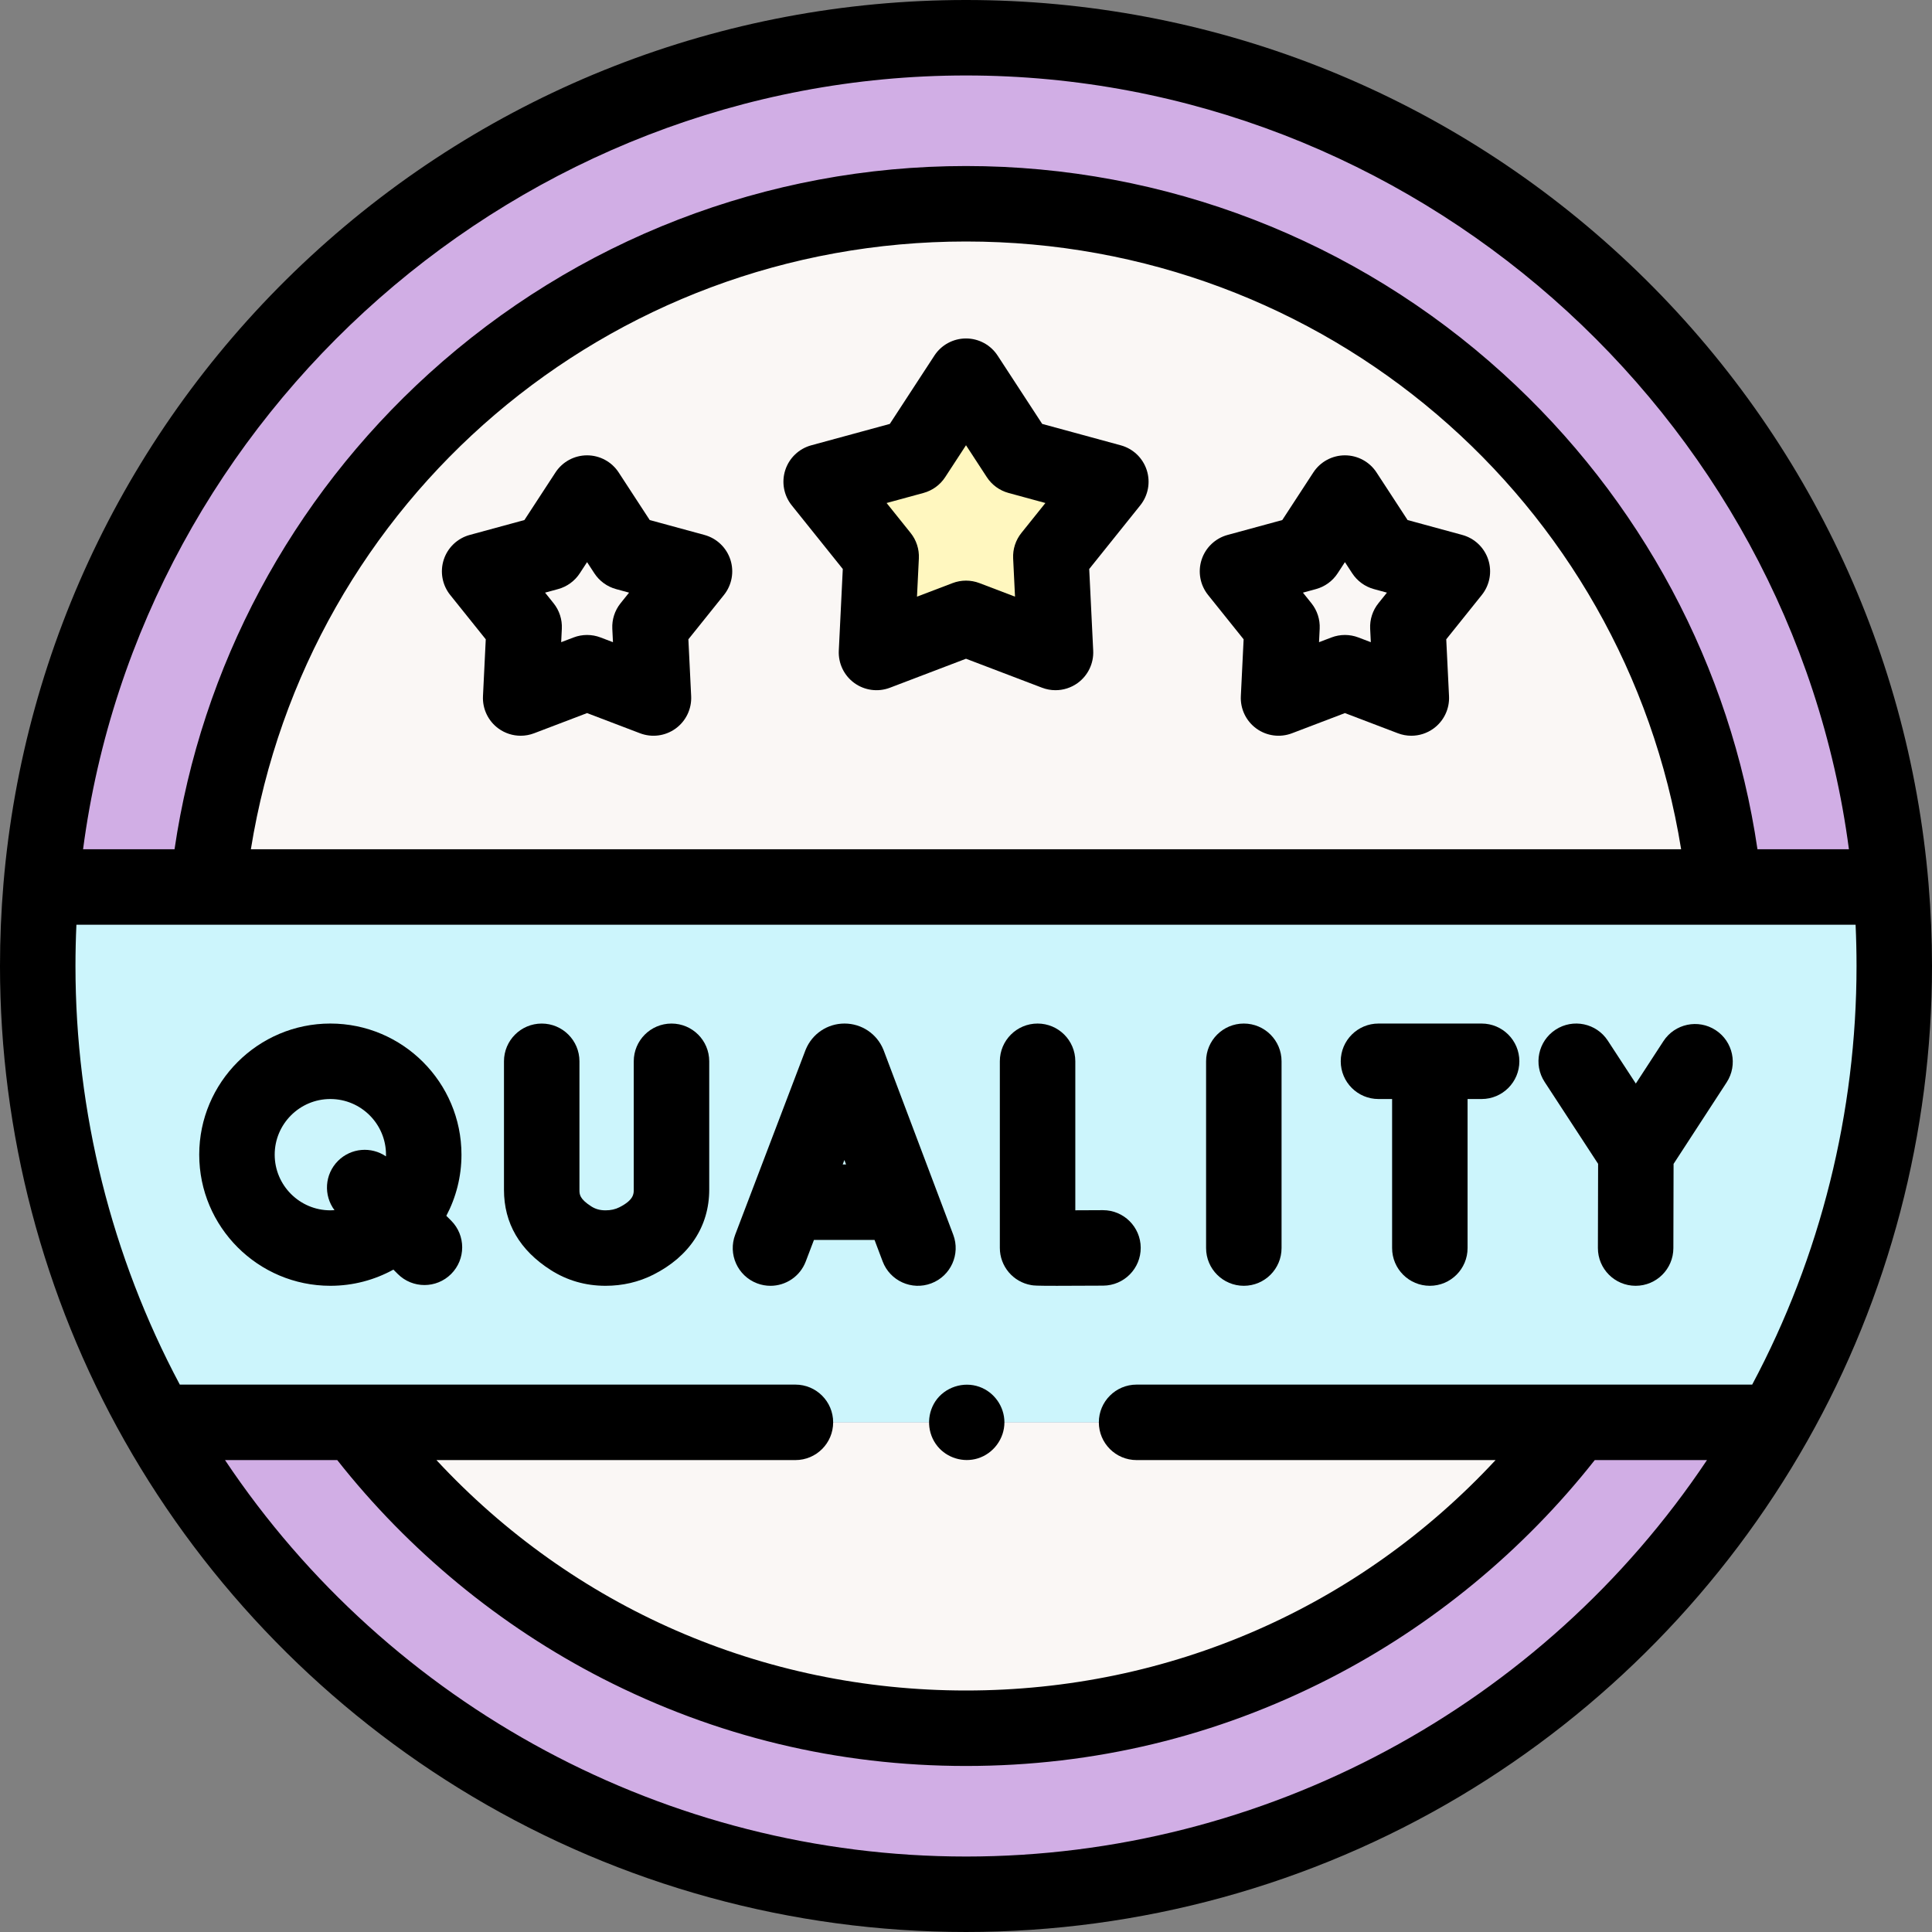
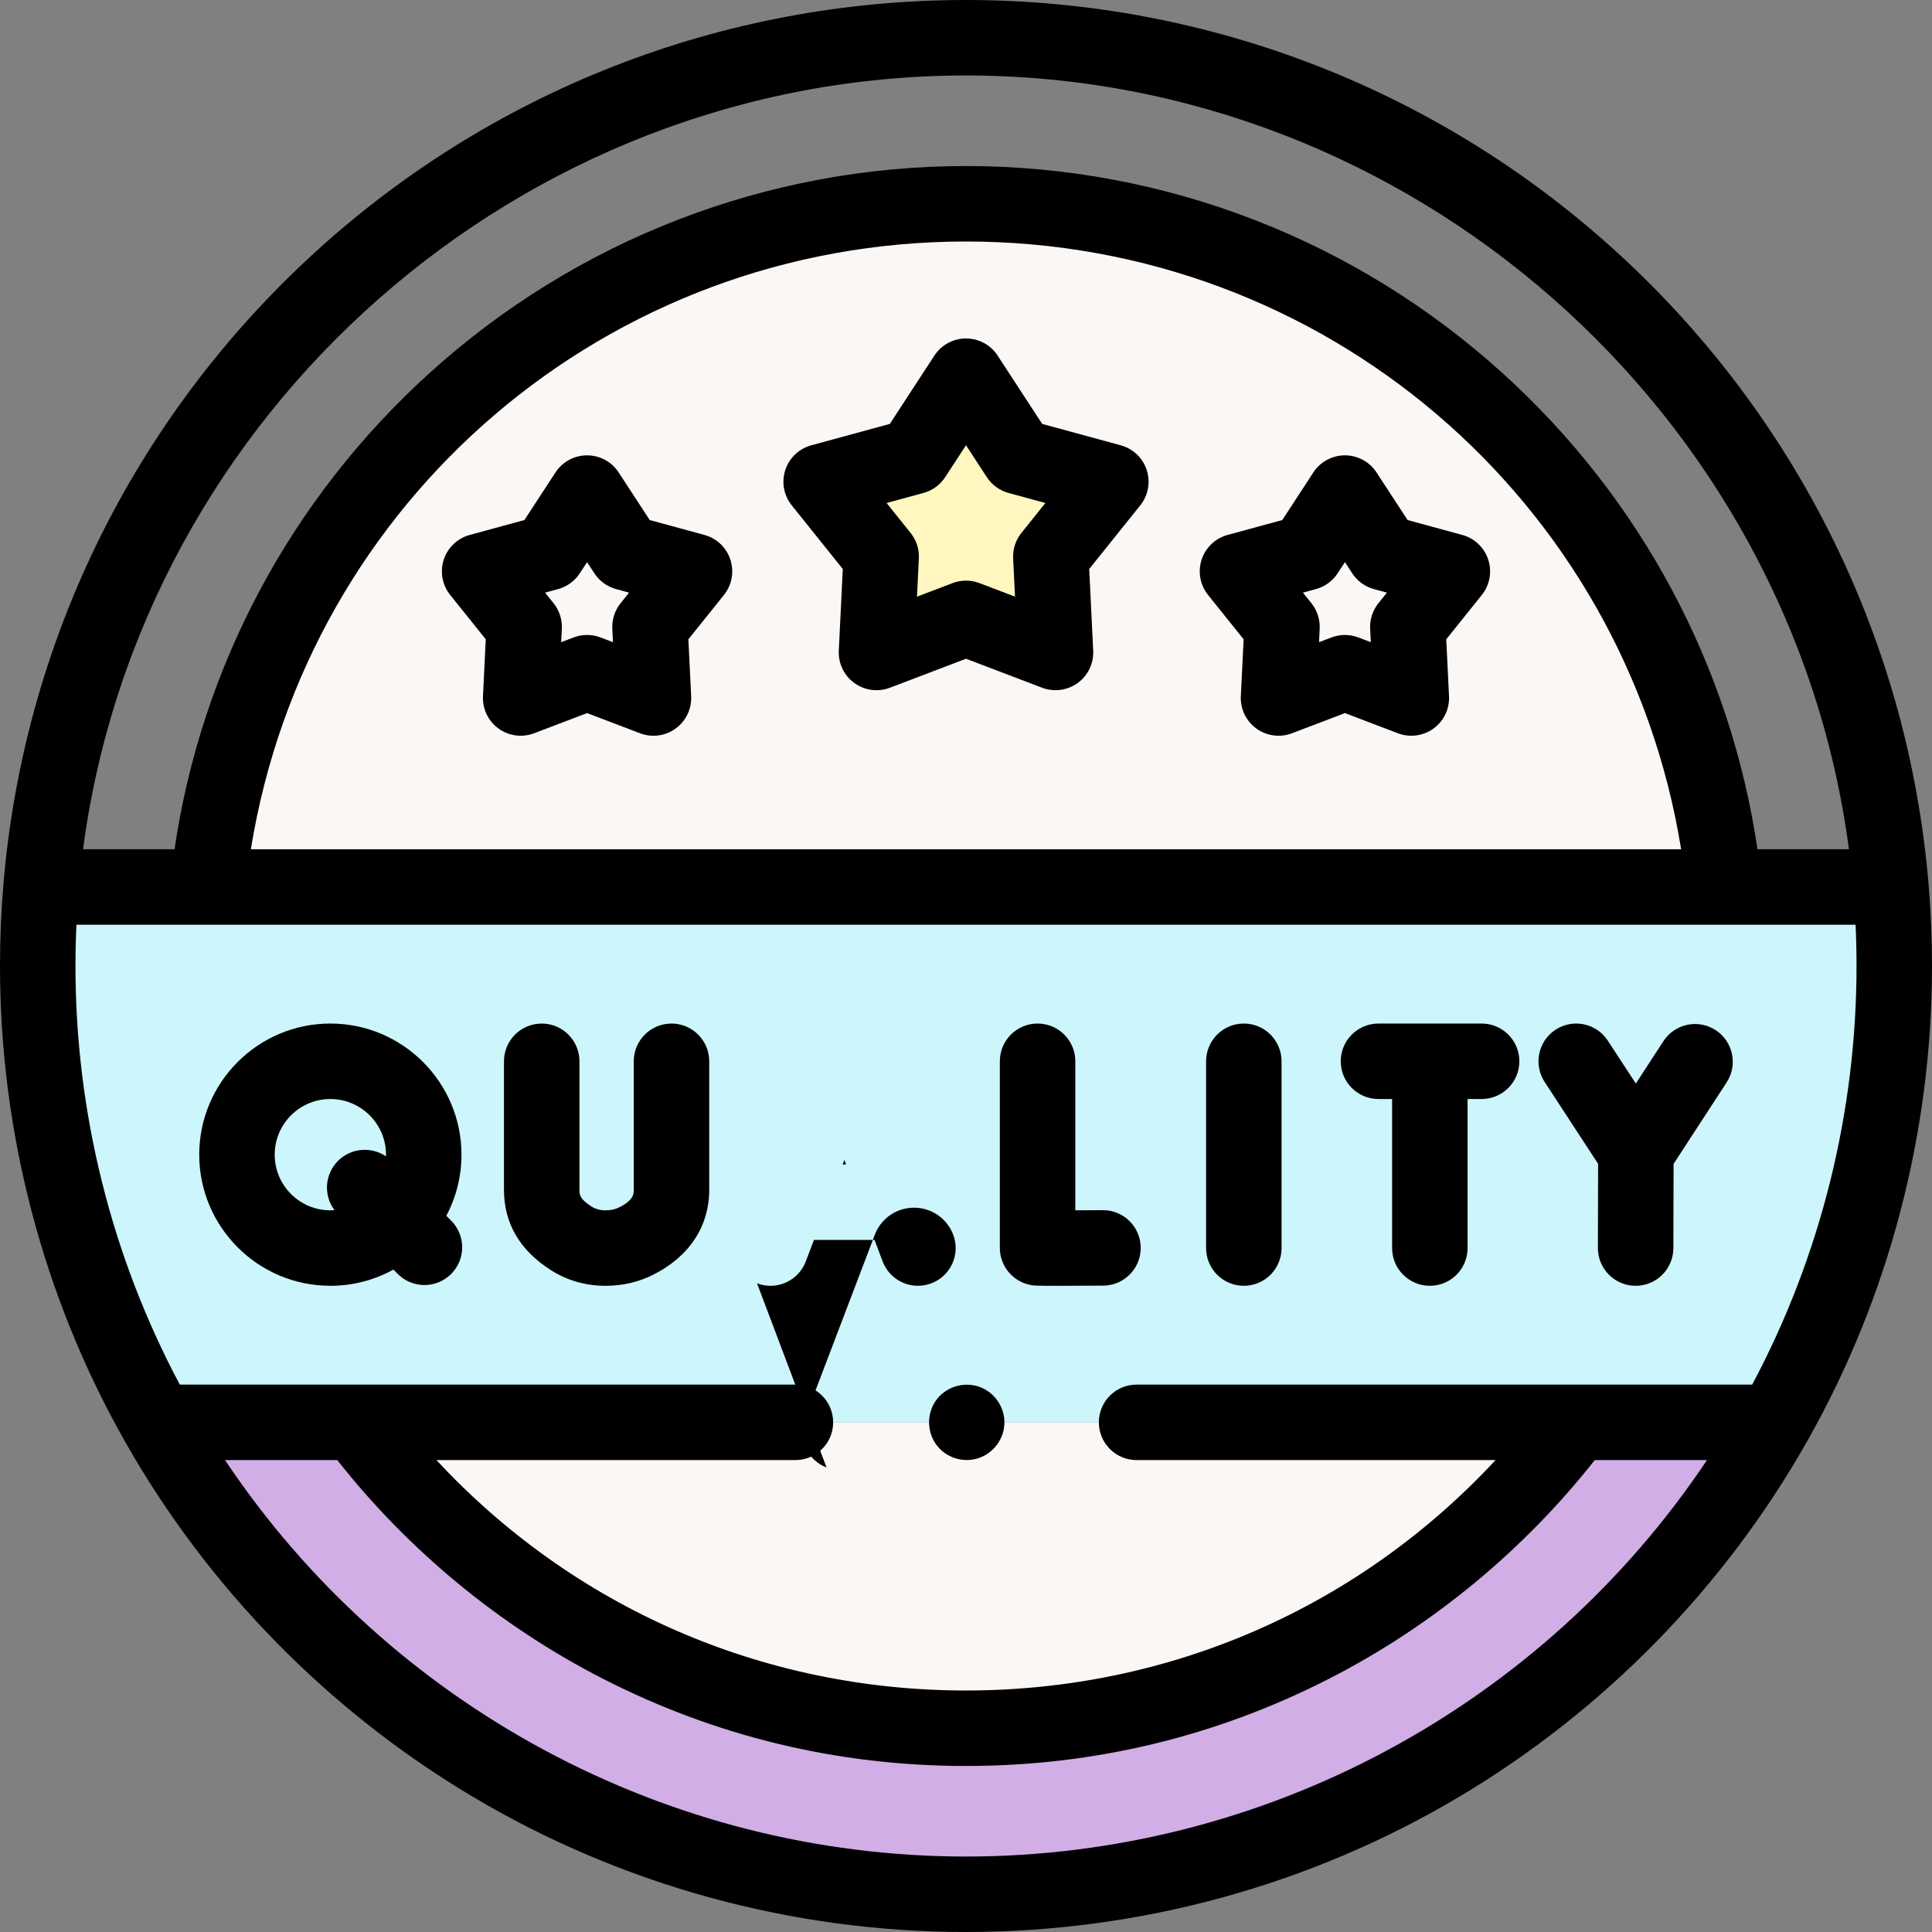
<svg xmlns="http://www.w3.org/2000/svg" id="Capa_1" enable-background="new 0 0 512 512" height="512" viewBox="0 0 512 512" width="512">
  <rect x="0" y="0" width="512" height="512" fill="#808080" stroke="none" />
  <g>
    <g>
      <path d="m155.58 130.669 10.306 15.796 18.166 4.948-11.796 14.711.921 18.854-17.597-6.705-17.597 6.705.921-18.854-11.797-14.711 18.167-4.948z" fill="#faf7f5" />
      <path d="m41.738 376.936c.001.001.002.003.002.004 42.23 74.66 122.36 125.06 214.26 125.06s172.03-50.4 214.26-125.06c.001-.001.001-.003.002-.004" fill="#d1aee5" />
      <path d="m94.301 376.94c36.878 49.182 95.636 81.06 161.699 81.06s124.821-31.878 161.699-81.06" fill="#faf7f5" />
-       <path d="m501.12 235.064c0-.001 0-.003 0-.004-10.63-126.06-116.31-225.06-245.12-225.06s-234.49 99-245.12 225.06v.004z" fill="#d1aee5" />
      <path d="m456.922 235.06c-10.51-101.581-96.609-181.06-200.922-181.06s-190.412 79.479-200.922 181.06z" fill="#faf7f5" />
      <path d="m210.794 376.936-169.054.004c-20.21-35.71-31.74-76.98-31.74-120.94 0-7.05.3-14.04.88-20.94h490.24c.58 6.9.88 13.89.88 20.94 0 43.96-11.53 85.23-31.74 120.94l-169.054-.004" fill="#ccf5fc" />
      <path d="m256 99.695 13.894 21.296 24.49 6.67-15.903 19.832 1.242 25.418-23.723-9.039-23.723 9.039 1.242-25.418-15.904-19.832 24.491-6.67z" fill="#fff7bf" />
      <path d="m356.42 130.669 10.306 15.796 18.166 4.948-11.796 14.711.921 18.854-17.597-6.705-17.597 6.705.921-18.854-11.796-14.711 18.166-4.948z" fill="#faf7f5" />
    </g>
    <g>
      <g>
        <g>
          <path d="m478.98 381.834c.004-.007.008-.014.012-.021 21.594-38.176 33.008-81.68 33.008-125.813 0-7.223-.307-14.544-.914-21.76 0-.007-.001-.013-.001-.02-5.372-63.705-34.288-122.768-81.422-166.309-47.407-43.793-109.082-67.911-173.663-67.911s-126.256 24.118-173.663 67.912c-47.134 43.541-76.05 102.604-81.422 166.309 0 .006-.001.013-.001.019-.607 7.216-.914 14.537-.914 21.76 0 44.135 11.415 87.641 33.011 125.818.002.003.003.006.005.009.007.013.014.026.022.038.009.017.019.033.029.05.008.014.016.028.024.042 21.941 38.754 53.763 71.29 92.034 94.101 39.45 23.513 84.707 35.942 130.875 35.942s91.425-12.429 130.876-35.942c38.271-22.81 70.093-55.347 92.034-94.101.009-.015.017-.03.026-.046.009-.015.018-.031.027-.046.006-.01.012-.021.017-.031zm-412.497-156.773c14.929-92.57 94.53-161.061 189.517-161.061s174.588 68.491 189.517 161.061zm189.517-205.061c118 0 218.724 89.221 233.985 205.061h-24.239c-7.108-48.363-30.819-92.834-67.387-126.027-39.096-35.49-89.653-55.034-142.359-55.034s-103.263 19.544-142.358 55.033c-36.568 33.194-60.279 77.664-67.387 126.027h-24.24c15.261-115.839 115.985-205.06 233.985-205.06zm-235.749 225.064h471.499c.166 3.653.25 7.307.25 10.936 0 38.765-9.545 76.99-27.654 110.94l-163.14-.004c-5.522 0-10 4.478-10 10 0 5.523 4.477 10 10 10l95.134.002c-36.263 39.041-86.367 61.062-140.34 61.062s-104.077-22.021-140.34-61.062l95.134-.002c5.523 0 10-4.477 10-10s-4.477-10-10-10l-116.492.003c-.013 0-.026 0-.038 0l-46.61.001c-18.109-33.95-27.654-72.175-27.654-110.94 0-3.629.084-7.283.251-10.936zm235.749 246.936c-79.067 0-152.788-39.846-196.367-105.061l29.742-.001c18.933 24.025 43.135 43.974 70.271 57.875 30.034 15.386 62.452 23.187 96.354 23.187s66.32-7.801 96.353-23.186c27.136-13.902 51.338-33.85 70.271-57.875l29.742.001c-43.578 65.214-117.299 105.06-196.366 105.06z" />
          <path d="m247.87 371.38c-2.391 3.648-2.188 8.504.582 11.896 2.532 3.101 6.808 4.39 10.634 3.223 4.164-1.27 7.093-5.202 7.094-9.56.001-4.183-2.69-8.007-6.63-9.414-4.253-1.52-9.174.09-11.68 3.855z" />
-           <path d="m200.624 340.094c1.172.446 2.374.658 3.558.658 4.029 0 7.828-2.454 9.347-6.443l2.176-5.714h16.057l2.145 5.685c1.95 5.167 7.72 7.779 12.887 5.825 5.168-1.949 7.775-7.719 5.826-12.886l-18.418-48.803c-.034-.093-.07-.185-.108-.275-1.723-4.186-5.759-6.89-10.285-6.89h-.012c-4.531.005-8.566 2.718-10.282 6.911-.03.075-.061.151-.089.227l-18.586 48.801c-1.967 5.161.623 10.939 5.784 12.904zm23.59-31.499h-.892l.448-1.177z" />
+           <path d="m200.624 340.094c1.172.446 2.374.658 3.558.658 4.029 0 7.828-2.454 9.347-6.443l2.176-5.714h16.057l2.145 5.685c1.95 5.167 7.72 7.779 12.887 5.825 5.168-1.949 7.775-7.719 5.826-12.886c-.034-.093-.07-.185-.108-.275-1.723-4.186-5.759-6.89-10.285-6.89h-.012c-4.531.005-8.566 2.718-10.282 6.911-.03.075-.061.151-.089.227l-18.586 48.801c-1.967 5.161.623 10.939 5.784 12.904zm23.59-31.499h-.892l.448-1.177z" />
          <path d="m273.28 340.564c.717.123 1.111.19 6.805.19 2.7 0 6.591-.016 12.272-.047 5.523-.031 9.975-4.533 9.944-10.056-.031-5.504-4.502-9.944-9.999-9.944h-.057c-2.421.014-4.942.024-7.276.032v-39.488c0-5.523-4.478-10-10-10s-10 4.477-10 10v49.456c.001 4.871 3.51 9.033 8.311 9.857z" />
          <path d="m329.626 340.749c5.522 0 10-4.477 10-10v-49.498c0-5.523-4.478-10-10-10-5.523 0-10 4.477-10 10v49.498c0 5.523 4.477 10 10 10z" />
          <path d="m423.515 308.429-.054 22.296c-.014 5.522 4.453 10.011 9.976 10.024h.024c5.512 0 9.986-4.461 10-9.976l.054-22.329 14.069-21.612c3.013-4.629 1.703-10.823-2.925-13.837-4.629-3.015-10.823-1.702-13.837 2.925l-7.313 11.233-7.425-11.37c-3.018-4.624-9.214-5.928-13.84-2.906-4.625 3.02-5.926 9.216-2.906 13.84z" />
          <path d="m145.941 336.567c4.332 2.767 9.207 4.174 14.495 4.182h.037c4.519 0 8.774-.989 12.649-2.94 9.563-4.816 14.83-12.819 14.83-22.533v-34.024c0-5.523-4.477-10-10-10-5.522 0-10 4.477-10 10v34.024c0 1.093 0 2.744-3.825 4.671-1.073.54-2.268.803-3.651.803h-.013c-1.459-.002-2.652-.332-3.755-1.036-3.149-2.012-3.149-3.227-3.149-4.402v-34.059c0-5.523-4.478-10-10-10-5.523 0-10 4.477-10 10v34.059c.001 8.854 4.166 16.005 12.382 21.255z" />
          <path d="m365.31 291.251h3.612v39.498c0 5.523 4.478 10 10 10s10-4.477 10-10v-39.498h3.723c5.522 0 10-4.478 10-10 0-5.523-4.478-10-10-10h-27.335c-5.522 0-10 4.477-10 10 0 5.522 4.477 10 10 10z" />
          <path d="m87.546 340.749c6.052 0 11.748-1.556 16.709-4.288l1.159 1.159c1.953 1.952 4.512 2.929 7.071 2.929 2.56 0 5.118-.977 7.071-2.929 3.905-3.905 3.905-10.237 0-14.143l-1.276-1.276c2.562-4.84 4.013-10.354 4.013-16.202 0-19.161-15.588-34.749-34.748-34.749-19.161 0-34.749 15.588-34.749 34.749s15.589 34.75 34.75 34.75zm0-49.498c8.132 0 14.748 6.616 14.748 14.749 0 .151-.003.302-.007.452-3.894-2.662-9.25-2.266-12.708 1.19-3.564 3.564-3.875 9.148-.934 13.066-.363.027-.73.041-1.099.041-8.133 0-14.749-6.616-14.749-14.749s6.616-14.749 14.749-14.749z" />
          <path d="m297.013 118.013-20.821-5.672-11.816-18.11c-1.847-2.829-4.996-4.535-8.375-4.535s-6.528 1.706-8.375 4.535l-11.816 18.11-20.821 5.672c-3.252.886-5.839 3.351-6.882 6.556-1.042 3.205-.4 6.72 1.708 9.349l13.532 16.874-1.057 21.632c-.164 3.371 1.383 6.598 4.114 8.581 2.732 1.98 6.279 2.452 9.435 1.251l20.161-7.683 20.162 7.682c1.154.439 2.36.655 3.56.655 2.081 0 4.142-.65 5.875-1.906 2.731-1.983 4.278-5.21 4.114-8.581l-1.057-21.632 13.532-16.874c2.108-2.629 2.75-6.144 1.708-9.349s-3.629-5.67-6.881-6.555zm-26.333 23.223c-1.527 1.905-2.306 4.304-2.186 6.743l.495 10.14-9.428-3.592c-1.146-.436-2.353-.655-3.56-.655s-2.414.219-3.561.655l-9.428 3.592.495-10.14c.119-2.44-.659-4.838-2.187-6.743l-6.363-7.934 9.776-2.663c2.363-.644 4.408-2.133 5.747-4.184l5.52-8.46 5.52 8.46c1.339 2.051 3.384 3.54 5.747 4.184l9.776 2.663z" />
          <path d="m387.521 141.765-14.497-3.948-8.229-12.611c-1.846-2.83-4.996-4.536-8.375-4.536s-6.529 1.706-8.375 4.536l-8.227 12.611-14.497 3.948c-3.252.886-5.839 3.35-6.882 6.555-1.042 3.205-.4 6.72 1.708 9.35l9.425 11.753-.736 15.067c-.164 3.372 1.383 6.599 4.114 8.581 2.732 1.982 6.278 2.453 9.435 1.252l14.036-5.348 14.037 5.348c1.154.439 2.36.655 3.56.655 2.081 0 4.143-.649 5.875-1.907 2.731-1.982 4.279-5.21 4.114-8.581l-.737-15.067 9.426-11.753c2.108-2.629 2.75-6.145 1.708-9.35-1.045-3.206-3.632-5.67-6.883-6.555zm-22.227 18.103c-1.527 1.905-2.306 4.305-2.187 6.744l.175 3.574-3.302-1.258c-2.295-.873-4.828-.873-7.121 0l-3.302 1.258.175-3.574c.119-2.439-.659-4.839-2.186-6.744l-2.256-2.813 3.452-.94c2.363-.644 4.409-2.133 5.747-4.185l1.931-2.96 1.932 2.96c1.339 2.052 3.384 3.541 5.747 4.185l3.452.94z" />
          <path d="m186.68 141.765-14.497-3.948-8.228-12.611c-1.846-2.83-4.996-4.536-8.375-4.536s-6.529 1.706-8.375 4.536l-8.229 12.611-14.497 3.948c-3.252.886-5.839 3.35-6.882 6.555-1.042 3.205-.4 6.721 1.708 9.35l9.426 11.753-.737 15.067c-.165 3.371 1.383 6.599 4.114 8.581 1.733 1.258 3.794 1.907 5.875 1.907 1.199 0 2.405-.216 3.56-.655l14.037-5.348 14.036 5.348c3.158 1.202 6.703.731 9.435-1.252 2.731-1.982 4.278-5.209 4.114-8.581l-.736-15.067 9.425-11.753c2.108-2.63 2.75-6.145 1.708-9.35-1.043-3.206-3.63-5.67-6.882-6.555zm-22.226 18.103c-1.527 1.905-2.306 4.305-2.187 6.744l.175 3.574-3.302-1.258c-1.147-.436-2.354-.655-3.561-.655s-2.414.219-3.561.655l-3.302 1.258.175-3.574c.119-2.439-.659-4.839-2.186-6.744l-2.257-2.813 3.452-.94c2.363-.644 4.408-2.133 5.747-4.185l1.932-2.96 1.931 2.96c1.338 2.052 3.384 3.541 5.747 4.185l3.452.94z" />
        </g>
      </g>
    </g>
  </g>
</svg>